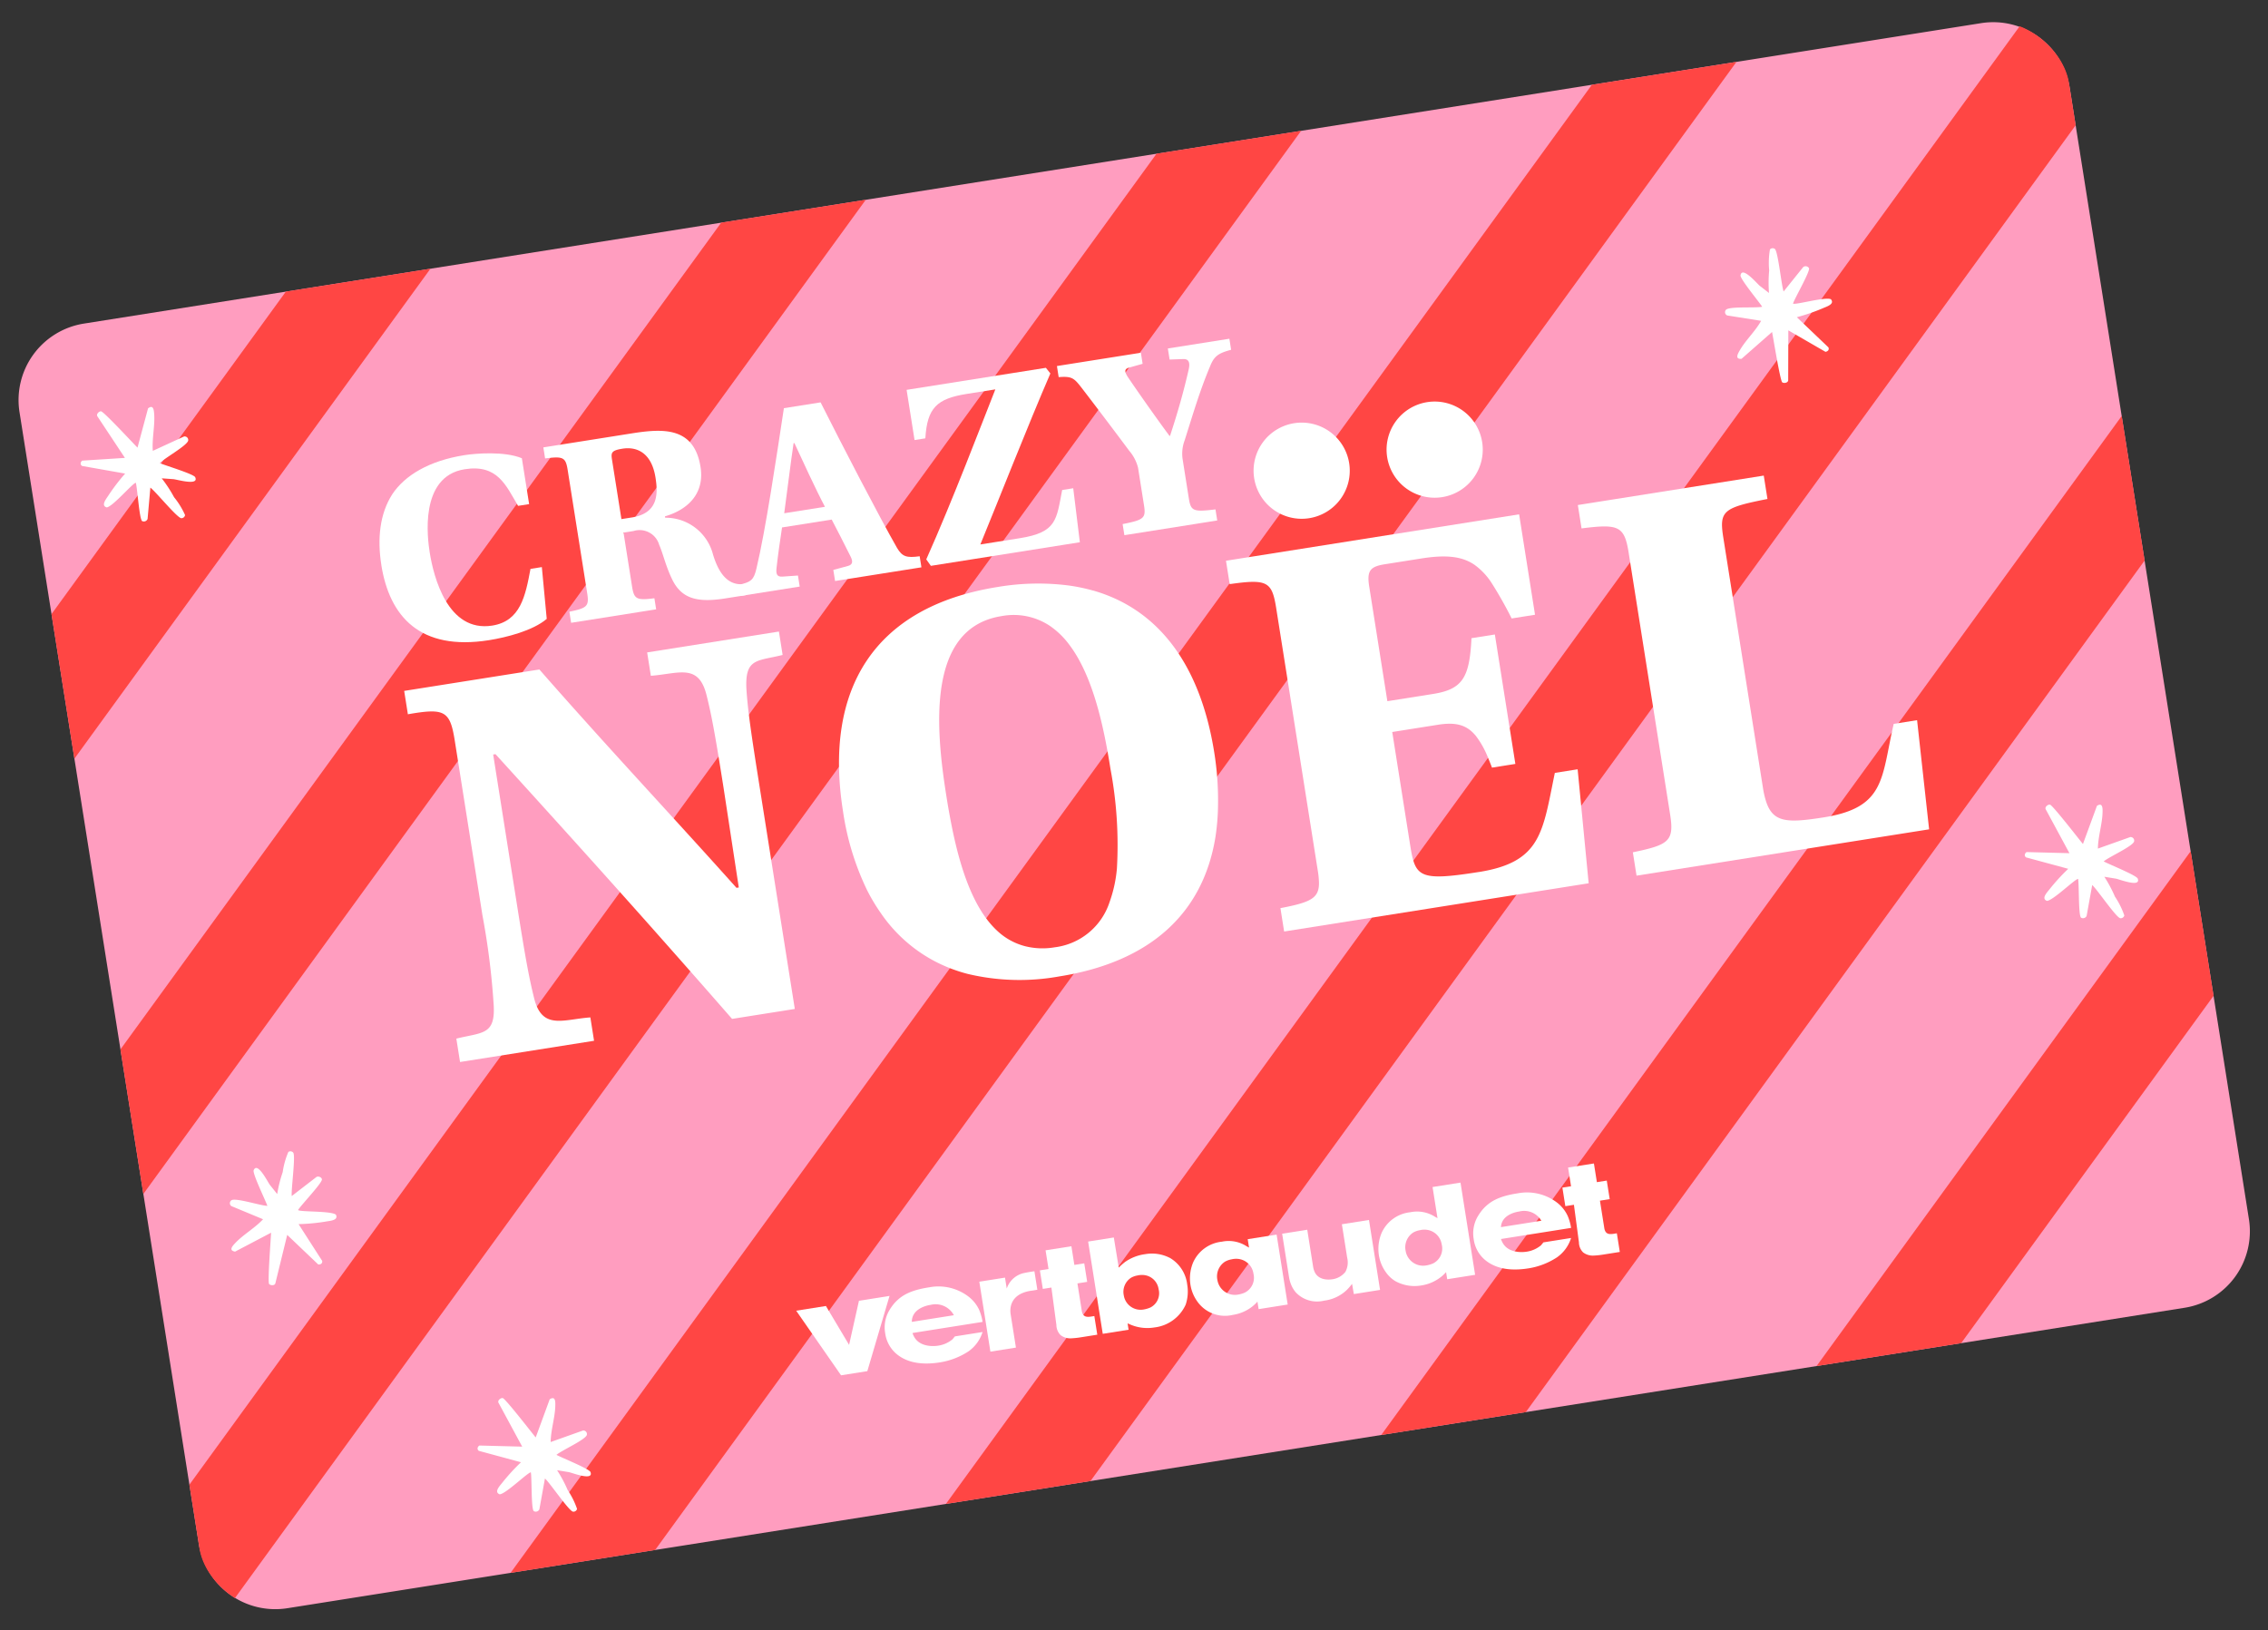
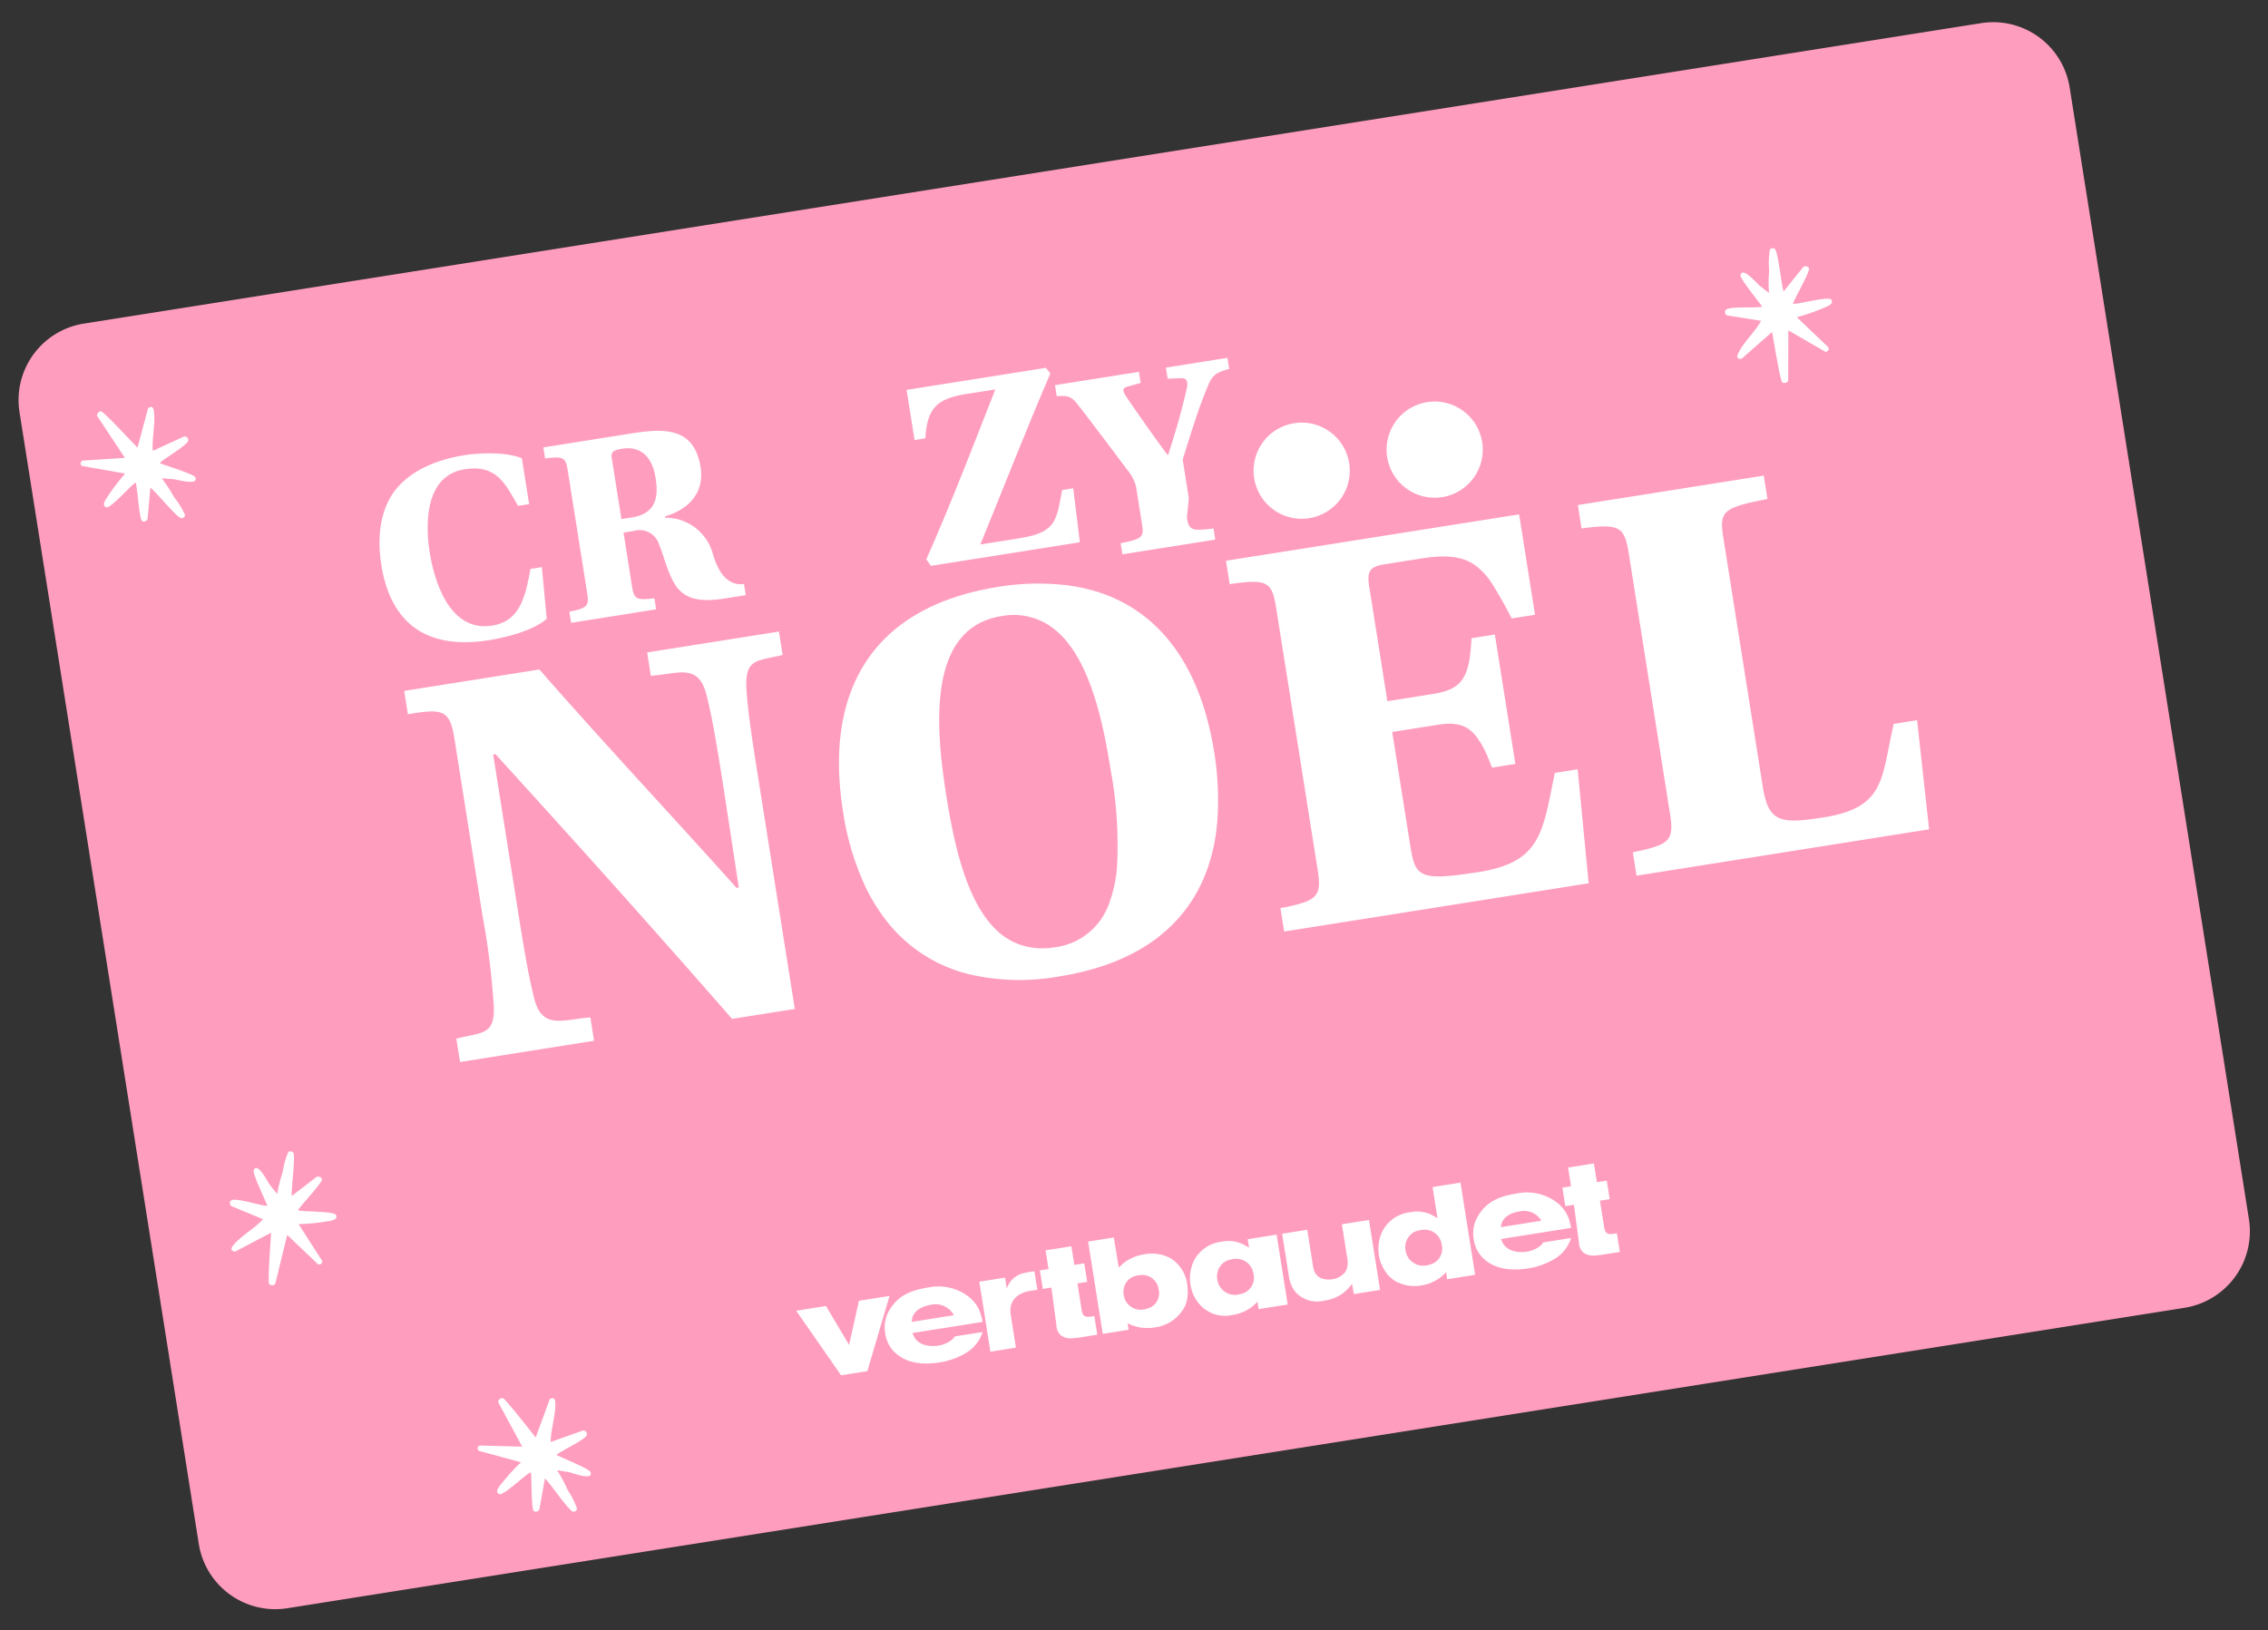
<svg xmlns="http://www.w3.org/2000/svg" width="284.956" height="204.881" viewBox="0 0 284.956 204.881">
  <rect x="0" y="0" width="284.956" height="204.881" fill="#333333" stroke="none" />
  <defs>
    <clipPath id="a">
      <path fill="#fff" d="M524 700h262.231v165.902H524z" data-name="Rectangle 19800" />
    </clipPath>
    <clipPath id="b">
      <path fill="none" d="M0 0h573.274v241H0z" data-name="Rectangle 19797" />
    </clipPath>
    <clipPath id="c">
-       <rect width="260.795" height="163.435" fill="none" data-name="Rectangle 19798" rx="9.089" />
-     </clipPath>
+       </clipPath>
  </defs>
  <g clip-path="url(#a)" data-name="e-carte cadeau" transform="rotate(-9 -3924.554 3699.538)">
    <g data-name="Groupe 85615">
      <g data-name="Groupe 85610">
        <g clip-path="url(#b)" data-name="Groupe 85609" transform="translate(382.716 646.931)">
          <path fill="#ff9dbf" d="M151.749 54.363h241.339a9.728 9.728 0 0 1 9.728 9.728v143.981a9.729 9.729 0 0 1-9.728 9.729H151.749a9.729 9.729 0 0 1-9.728-9.729V64.091a9.728 9.728 0 0 1 9.728-9.728" data-name="Tracé 558240" />
        </g>
      </g>
      <g data-name="Groupe 85612">
        <g fill="#ff4644" clip-path="url(#c)" data-name="Groupe 85611" transform="translate(524.737 701.295)">
          <path d="m-132.502 186.313-9.2-9.192L89.464-54.045l9.192 9.2Z" data-name="Tracé 558241" />
          <path d="m-77.123 186.313-9.2-9.192L144.843-54.045l9.192 9.2Z" data-name="Tracé 558240" />
          <path d="m-21.744 186.313-9.2-9.192L200.222-54.045l9.192 9.2Z" data-name="Tracé 558242" />
          <path d="m33.635 186.313-9.2-9.192L255.601-54.045l9.192 9.2Z" data-name="Tracé 558243" />
          <path d="m89.014 186.313-9.2-9.192L310.98-54.045l9.192 9.2Z" data-name="Tracé 558244" />
          <path d="m144.393 186.313-9.2-9.192L366.359-54.045l9.192 9.2Z" data-name="Tracé 558245" />
          <path d="m199.772 186.313-9.2-9.192L421.738-54.045l9.192 9.2Z" data-name="Tracé 558246" />
        </g>
      </g>
      <g data-name="Groupe 85614">
        <g fill="#fff" clip-path="url(#b)" data-name="Groupe 85613" transform="translate(382.716 646.931)">
          <path d="M299.98 90.514a6.042 6.042 0 1 1-6.042 6.042 6.042 6.042 0 0 1 6.042-6.042" data-name="Tracé 558241" />
          <path d="M316.898 90.514a6.042 6.042 0 1 1-6.042 6.042 6.042 6.042 0 0 1 6.042-6.042" data-name="Tracé 558242" />
          <path d="M260.016 105.012" data-name="Tracé 558243" />
          <path d="M260.016 105.012" data-name="Tracé 558244" />
          <path d="M155.859 177.205c.147.23.7.349.809-.016l2.4-5.725 3.269 4.281c.294.071.56-.041.56-.369l-2.207-5.025a25.179 25.179 0 0 0 3.443.216c.521-.012 1.616.111 1.373-.658-.5-.573-4.384-1.024-4.606-1.315.441-.532 3.543-2.891 3.566-3.337.014-.276-.347-.482-.607-.419l-3.464 1.892c.035-.822 1.291-4.891 1.036-5.359a.462.462 0 0 0-.592-.179 10.05 10.05 0 0 0-1.1 2.4 16.753 16.753 0 0 0-1.11 2.606l-.734-1.29c-.2-.377-1.077-3.178-1.718-2.13-.234.382.891 4.023 1 4.691-.839-.151-3.688-1.616-4.327-1.409a.448.448 0 0 0-.15.729l3.678 2.258c-1.151.912-2.715 1.494-3.866 2.368-.424.323-1.076.816-.242 1.1l4.838-1.639c-.142.739-1.422 6.063-1.249 6.336" data-name="Tracé 558245" />
          <path d="M182.596 195.951c-.263-.073-.756.214-.589.554l2.06 5.858-5.3-.981c-.264.144-.386.406-.167.649l5.009 2.246a25.046 25.046 0 0 0-2.7 2.15c-.379.357-1.274 1-.577 1.41.757.088 3.939-2.182 4.3-2.115.03.69-.687 4.52-.4 4.867a.5.5 0 0 0 .731-.1l1.3-3.728c.526.634 2.325 4.493 2.828 4.67a.464.464 0 0 0 .559-.265 10.1 10.1 0 0 0-.791-2.514 16.89 16.89 0 0 0-.927-2.678l1.411.465c.4.142 2.929 1.633 2.7.426-.082-.44-3.36-2.386-3.887-2.809.722-.452 3.819-1.277 4.154-1.859a.449.449 0 0 0-.379-.641l-4.242.793c.241-1.449 1.01-2.931 1.277-4.35.1-.523.252-1.326-.555-.974l-2.487 4.46c-.39-.643-3.014-5.45-3.326-5.536" data-name="Tracé 558246" />
          <path d="M361.36 95.039c.2.189.766.173.782-.207l.989-6.129 4.184 3.393c.3 0 .533-.171.457-.491l-3.328-4.366a25.265 25.265 0 0 0 3.4-.6c.5-.134 1.6-.272 1.18-.963-.622-.439-4.5.035-4.785-.2.3-.621 2.764-3.642 2.681-4.082a.5.5 0 0 0-.688-.263l-2.922 2.653c-.158-.807.1-5.057-.253-5.453a.464.464 0 0 0-.618-.033 10.082 10.082 0 0 0-.506 2.586 16.9 16.9 0 0 0-.466 2.8l-1.017-1.082c-.286-.318-1.794-2.835-2.171-1.665-.138.426 1.811 3.7 2.072 4.324-.85.051-3.965-.7-4.537-.351a.449.449 0 0 0 .027.744l4.1 1.33c-.9 1.157-2.288 2.09-3.2 3.21-.336.414-.854 1.046.022 1.122l4.317-2.729c.035.751.044 6.227.276 6.452" data-name="Tracé 558247" />
-           <path d="M386.265 152.706c-.263-.073-.756.213-.589.554l2.06 5.857-5.3-.981c-.265.146-.386.407-.168.65l5.014 2.248a25.03 25.03 0 0 0-2.7 2.15c-.378.357-1.273 1-.576 1.41.756.087 3.939-2.182 4.3-2.115.03.69-.687 4.519-.4 4.867a.5.5 0 0 0 .73-.1l1.3-3.729c.526.635 2.325 4.494 2.828 4.67a.462.462 0 0 0 .559-.264 10.081 10.081 0 0 0-.792-2.515 16.811 16.811 0 0 0-.926-2.678l1.41.466c.4.142 2.93 1.633 2.7.425-.083-.439-3.36-2.385-3.887-2.809.723-.451 3.818-1.277 4.154-1.859a.448.448 0 0 0-.379-.64l-4.243.793c.242-1.449 1.01-2.932 1.278-4.35.1-.523.251-1.326-.556-.975l-2.487 4.461c-.39-.643-3.015-5.45-3.326-5.536" data-name="Tracé 558248" />
          <path d="M260.016 105.012" data-name="Tracé 558249" />
          <path d="M232.614 190.876c-.1.222-4.192 8.806-4.234 8.9h-3.342l-4.3-8.9h3.784l2.11 5.279 2.092-5.279Z" data-name="Tracé 558250" />
          <path d="M268.13 191.656a4.885 4.885 0 0 0-2.956-.937 5.7 5.7 0 0 0-2.668.573 7.694 7.694 0 0 0-.767.483l-.125.087-.018-3.83h-3.268v11.74h3.286v-.808l.168.1a5.421 5.421 0 0 0 3.081.931 4.93 4.93 0 0 0 4.332-2.22 5.2 5.2 0 0 0 .581-2.432 4.479 4.479 0 0 0-1.643-3.694m-3.415 5.8a3.449 3.449 0 0 1-.85.107 2.139 2.139 0 0 1-2.174-2.105v-.029a2.112 2.112 0 0 1 1.26-2.059 2.491 2.491 0 0 1 .847-.152 2.368 2.368 0 0 1 .771.071 2.071 2.071 0 0 1 1.565 2.044 2.011 2.011 0 0 1-1.418 2.127" data-name="Tracé 558251" />
          <path d="M293.603 190.872v8.9h-3.336c0-.141-.018-1.3-.018-1.3l-.17.154a6.045 6.045 0 0 1-.608.5 5 5 0 0 1-3.028.878 3.665 3.665 0 0 1-3.353-1.594 3.611 3.611 0 0 1-.432-1.087 4.52 4.52 0 0 1-.1-1.011v-5.44h3.194V195.555a2.475 2.475 0 0 0 .089.7c.332 1.167 1.659 1.259 2.057 1.259a2.539 2.539 0 0 0 1.759-.664 2.508 2.508 0 0 0 .5-1.718v-4.26Z" data-name="Tracé 558252" />
          <path d="M247.444 192.023a2.942 2.942 0 0 1 2.434-1.348s.326-.026 1.2-.013v2.354h-.99c-2.6.07-2.805 1.929-2.805 2.5v4.259h-3.248v-8.9h3.268v1.38Z" data-name="Tracé 558253" />
          <path d="M281.854 198.556v-7.682h-3.678v1.072l-.277-.217a4.153 4.153 0 0 0-2.979-1.051 4.449 4.449 0 0 0-3.995 2.044 5.214 5.214 0 0 0-.749 2.681 4.907 4.907 0 0 0 .55 2.268 4.246 4.246 0 0 0 4.125 2.307 5.213 5.213 0 0 0 2.565-.651 6.5 6.5 0 0 0 .631-.416l.11-.107v.967h3.697Zm-5.119-1.1a3.614 3.614 0 0 1-.87.107 2.23 2.23 0 0 1-2.253-2.208v-.006a2.208 2.208 0 0 1 1.311-2.134 2.647 2.647 0 0 1 .869-.157 2.436 2.436 0 0 1 .8.072 2.172 2.172 0 0 1 1.621 2.12v.048a2.082 2.082 0 0 1-1.478 2.157Z" data-name="Tracé 558254" />
          <path d="M302.141 188.035v3.961l-.278-.219a4.174 4.174 0 0 0-2.981-1.051 4.451 4.451 0 0 0-3.993 2.045 5.218 5.218 0 0 0-.749 2.682 4.94 4.94 0 0 0 .548 2.267 3.925 3.925 0 0 0 1 1.276 5 5 0 0 0 3.133 1.033 5.237 5.237 0 0 0 2.565-.652 3.927 3.927 0 0 0 .631-.416l.128-.094v.9h3.551v-11.732Zm-1.471 9.5a3.613 3.613 0 0 1-.87.107 2.23 2.23 0 0 1-2.255-2.2v-.011a2.207 2.207 0 0 1 1.311-2.133 2.6 2.6 0 0 1 .87-.156 2.4 2.4 0 0 1 .8.072 2.171 2.171 0 0 1 1.621 2.118 2.091 2.091 0 0 1-1.478 2.206" data-name="Tracé 558255" />
          <path d="M256.159 188.286v2.375h1.259v2.356h-1.241v3.52a1.227 1.227 0 0 0 .055.363c.13.411.5.5 1.006.5h.395v2.372h-2.084a10.543 10.543 0 0 1-1.261-.066 2.011 2.011 0 0 1-1.218-.6 1.814 1.814 0 0 1-.321-1.335l.116-4.753h-1.092v-2.358h1.1v-2.377Z" data-name="Tracé 558256" />
          <path d="M322.628 188.282v2.379h1.258v2.356h-1.241v3.52a1.258 1.258 0 0 0 .056.362c.13.411.495.5 1 .5h.4v2.373h-2.084a10.549 10.549 0 0 1-1.26-.066 2.008 2.008 0 0 1-1.217-.6 1.8 1.8 0 0 1-.322-1.335l.117-4.754h-1.093v-2.357h1.1v-2.381Z" data-name="Tracé 558257" />
          <path d="m314.807 197.085-.355.315a3.657 3.657 0 0 1-1.973.507c-.207 0-2.027-.05-2.658-1.384a2.447 2.447 0 0 1-.193-.6l-.016-.092h8.916a6.271 6.271 0 0 0-.182-1.539 4.469 4.469 0 0 0-1.065-1.879 6.21 6.21 0 0 0-4.689-1.924c-2.509-.018-3.674.507-4.654 1.3a6.431 6.431 0 0 0-.836.871 4.237 4.237 0 0 0-.88 2.644 4.112 4.112 0 0 0 .913 2.708c1.089 1.328 2.87 2 5.3 2a9.109 9.109 0 0 0 3.753-.8 4.666 4.666 0 0 0 2.142-2.13h-3.519Zm-2.394-4.309a2.509 2.509 0 0 1 2.569 1.581h-5.14c.348-1.686 2.57-1.581 2.57-1.581Z" data-name="Tracé 558258" />
          <path d="m239.926 197.185-.351.314a3.641 3.641 0 0 1-1.974.506c-.207 0-2.028-.048-2.658-1.382a2.449 2.449 0 0 1-.193-.6l-.015-.093h8.914a6.379 6.379 0 0 0-.182-1.539 4.457 4.457 0 0 0-1.066-1.878 6.21 6.21 0 0 0-4.689-1.924c-2.509-.017-3.674.507-4.654 1.3a6.522 6.522 0 0 0-.837.873 4.23 4.23 0 0 0-.879 2.642 4.124 4.124 0 0 0 .912 2.71c1.089 1.327 2.872 2 5.3 2a9.1 9.1 0 0 0 3.753-.8 4.652 4.652 0 0 0 2.141-2.129h-3.514Zm-5.039-2.745c.357-1.732 2.628-1.645 2.645-1.645a2.6 2.6 0 0 1 2.646 1.634l.039.107h-5.348Z" data-name="Tracé 558259" />
          <path d="M152.164 65.583c-.269-.049-.733.28-.537.606l2.575 5.649-5.362-.5c-.252.168-.349.438-.109.661l5.19 1.789a25.109 25.109 0 0 0-2.5 2.383c-.345.391-1.178 1.111-.447 1.456.76.02 3.727-2.525 4.091-2.491.091.685-.28 4.564.032 4.884a.5.5 0 0 0 .718-.162l.961-3.829c.579.583 2.717 4.267 3.233 4.4a.464.464 0 0 0 .533-.315 10.055 10.055 0 0 0-1.014-2.433 16.819 16.819 0 0 0-1.161-2.584l1.446.336c.414.106 3.064 1.365 2.73.183-.122-.43-3.56-2.076-4.123-2.45.68-.514 3.689-1.613 3.971-2.223a.45.45 0 0 0-.435-.6l-4.154 1.169c.111-1.464.745-3.009.884-4.446.05-.531.131-1.343-.641-.92l-2.08 4.665c-.445-.606-3.488-5.159-3.806-5.217" data-name="Tracé 558260" />
          <path d="M215.185 109.219c3.482.292 6.166-.653 6.529 3.482.156 1.767.238 3.43.272 6.626.014 1.266.02 2.766.02 4.618v.515l-.07 12.761h-.292a934.922 934.922 0 0 0-4.1-6.3q-.97-1.479-1.931-2.94c-2.767-4.2-5.489-8.314-8.243-12.544-.6-.922-1.2-1.855-1.809-2.791-1.346-2.085-2.7-4.2-4.084-6.4h-17.2v2.974c4.643-.073 5.3.363 5.3 4.135v22.273a93.461 93.461 0 0 1-.363 11.317c-.363 3.843-1.959 3.192-5.3 3.483v2.974h17.048v-2.973c-3.409-.291-6.238.653-6.6-3.482-.218-2.539-.292-4.86-.292-11.535v-19.52h.292q1.61 2.452 3.206 4.889.894 1.366 1.782 2.728a2191.65 2191.65 0 0 1 10.081 15.565q1.026 1.6 2.05 3.207 3.431 5.372 6.874 10.856l.165.261h7.98v-29.452c0-2.059.006-3.688.022-5.033.028-2.3.082-3.76.173-5.081.029-.407.06-.8.1-1.2.38-3.289 1.533-3.214 3.984-3.334.361-.017.749-.039 1.168-.076v-2.977h-16.762Z" data-name="Tracé 558261" />
          <path d="M314.063 149.844c-7.762 0-7.98-.653-7.98-4.86v-14.218h5.8c2.228 0 3.532.535 4.441 2.031.008.013.017.022.025.035a11.239 11.239 0 0 1 1.115 3.019l.009.032c.1.4.194.811.287 1.266h2.974v-16.468h-2.974c-1.016 4.86-2.1 6.166-5.876 6.166h-5.8v-14.58c0-2.031.507-2.466 2.394-2.466h4.642c3.189 0 5.081.552 6.425 1.8a8.416 8.416 0 0 1 1.84 2.72 49.494 49.494 0 0 1 1.747 4.7h2.974v-12.776h-37.289v2.974c4.789.073 5.3.508 5.3 3.918v33.3a11.287 11.287 0 0 1-.089 1.6c-.24 1.609-1.064 2.1-3.483 2.3-.523.042-1.113.071-1.8.092v2.974h38.74l.871-14.365h-2.9c-2.684 7.109-3.41 10.809-11.39 10.809" data-name="Tracé 558262" />
          <path d="M368.472 139.615c-2.612 6.456-2.612 10.229-10.519 10.229-4.569 0-6.371-.317-6.832-3.037a10.967 10.967 0 0 1-.133-1.825v-31.845c0-3.41.58-3.7 6.238-3.917v-2.975h-23.65v2.974c4.643.146 5.369.507 5.369 3.917v33.3c0 3.41-.725 3.773-5.369 3.989v2.974h37.216l.653-13.784Z" data-name="Tracé 558263" />
          <path d="M271.72 107.327a22.448 22.448 0 0 0-3.047-1.144 30.413 30.413 0 0 0-8.657-1.171c-15.814 0-23.65 9.286-23.65 24.81a33.964 33.964 0 0 0 1.441 10.268 23.3 23.3 0 0 0 1.249 3.1 18.831 18.831 0 0 0 5.865 7.125 19.476 19.476 0 0 0 3.72 2.131 28.067 28.067 0 0 0 11.3 2.112c11.791 0 19.185-5.17 22.155-14.287a28.594 28.594 0 0 0 .953-3.986 37.9 37.9 0 0 0 .543-6.465c0-11-3.987-18.843-11.871-22.5m-4.07 39.02a8.316 8.316 0 0 1-7.706 4.514 8.975 8.975 0 0 1-3.678-.737 8.054 8.054 0 0 1-3.1-2.424c-2.528-3.2-3.344-8.395-3.582-13.484a91.604 91.604 0 0 1-.091-4.339v-.054c0-8.561.871-21.111 10.375-21.111a8.2 8.2 0 0 1 5.783 2.133 10.227 10.227 0 0 1 2.039 2.693c2.4 4.437 2.7 11.093 2.7 16.285a51.641 51.641 0 0 1-1.156 12.468 16.753 16.753 0 0 1-1.584 4.057" data-name="Tracé 558264" />
-           <path d="M285.433 97.775v-4.943a4.72 4.72 0 0 1 .618-2.334c1.614-3.228 2.885-5.906 4.566-8.618.721-1.235 1.27-1.544 2.986-1.716v-1.408h-7.827v1.409l.641.078 1.041.127c.618.069.858.446.515 1.339-1.064 2.678-2.2 5.115-3.639 7.929h-.069c-.41-.775-1.05-2.038-1.723-3.392a267.231 267.231 0 0 1-1.673-3.426c-.242-.505-.47-.985-.655-1.387-.205-.515-.344-1 .378-1.064l1.751-.206v-1.407h-10.679v1.409c1.683.137 1.888.411 2.678 1.854a723.591 723.591 0 0 1 4.635 8.683 5.23 5.23 0 0 1 .756 2.266v4.807c0 1.613-.309 1.784-3.022 1.888v1.412h11.812v-1.411c-2.816-.1-3.09-.275-3.09-1.888" data-name="Tracé 558265" />
+           <path d="M285.433 97.775v-4.943c1.614-3.228 2.885-5.906 4.566-8.618.721-1.235 1.27-1.544 2.986-1.716v-1.408h-7.827v1.409l.641.078 1.041.127c.618.069.858.446.515 1.339-1.064 2.678-2.2 5.115-3.639 7.929h-.069c-.41-.775-1.05-2.038-1.723-3.392a267.231 267.231 0 0 1-1.673-3.426c-.242-.505-.47-.985-.655-1.387-.205-.515-.344-1 .378-1.064l1.751-.206v-1.407h-10.679v1.409c1.683.137 1.888.411 2.678 1.854a723.591 723.591 0 0 1 4.635 8.683 5.23 5.23 0 0 1 .756 2.266v4.807c0 1.613-.309 1.784-3.022 1.888v1.412h11.812v-1.411c-2.816-.1-3.09-.275-3.09-1.888" data-name="Tracé 558265" />
          <path d="M252.543 78.757v6.386h1.373c.824-3.742 2.2-4.7 6.008-4.7h3.639c-2.4 4.051-7.484 12.944-11.913 19.741l.446.892h18.951l.24-6.831h-1.408c-1.3 3.57-1.476 5.149-6.214 5.149h-5.009c2.952-4.841 8.274-13.9 12.05-19.846l-.446-.789Z" data-name="Tracé 558266" />
          <path d="M183.914 90.152c0 6.591 3.125 11.466 11.879 11.466 2.2 0 5.631-.308 7.59-1.51l.411-6.523h-1.444c-1.165 3.268-2.265 6.286-5.865 6.286-5.665 0-6.318-7.209-6.318-10.3 0-1.683.138-9.647 5.975-9.647 4.187 0 4.8 2.815 5.905 5.594h1.407v-5.837c-2.026-1.235-5.631-1.51-7.073-1.51-4.5 0-7.794 1.339-9.716 3.433-1.956 2.2-2.746 5.254-2.746 8.549" data-name="Tracé 558267" />
          <path d="M225.284 95.408a6.15 6.15 0 0 0-5.218-5.527v-.172c2.985-.378 5.388-2.06 5.388-5.424 0-5.219-4.017-5.527-7.965-5.527h-11.156v1.407c2.266.069 2.575.24 2.575 1.854v15.756c0 1.614-.344 1.785-2.575 1.888v1.412h10.815v-1.409c-2.232-.068-2.541-.274-2.541-1.888v-6.867h1.269a2.563 2.563 0 0 1 2.919 2.232c.308 1.132.377 2.746.961 4.635.789 2.437 2.574 3.3 6.145 3.3h2.644v-1.413c-2.3-.1-2.986-2.334-3.261-4.257m-9.372-6.214h-1.3V81.71c0-.927.034-1.236 1.51-1.236 1.958 0 3.536 1.2 3.536 4.222 0 2.095-.344 4.5-3.742 4.5" data-name="Tracé 558268" />
-           <path d="M248.25 98.189c-1.648-4.361-4.773-13.766-6.626-19.569h-4.669c-1.922 6.042-4.671 14.8-6.558 19.362-.549 1.339-.893 1.58-2.575 1.681v1.409h7.588v-1.406l-1.957-.171c-.687-.069-.755-.446-.549-1.2.413-1.511.962-3.3 1.476-4.91h6.319c.378 1.1 1 3.02 1.612 4.944.208.652.138 1.064-.515 1.132l-1.887.205v1.409h10.985v-1.409c-1.648-.034-2.163-.275-2.644-1.476m-13.32-6.524c.893-2.953 1.82-6.249 2.541-8.512h.1c.617 2.161 1.751 6.212 2.54 8.512Z" data-name="Tracé 558269" />
        </g>
      </g>
    </g>
  </g>
</svg>